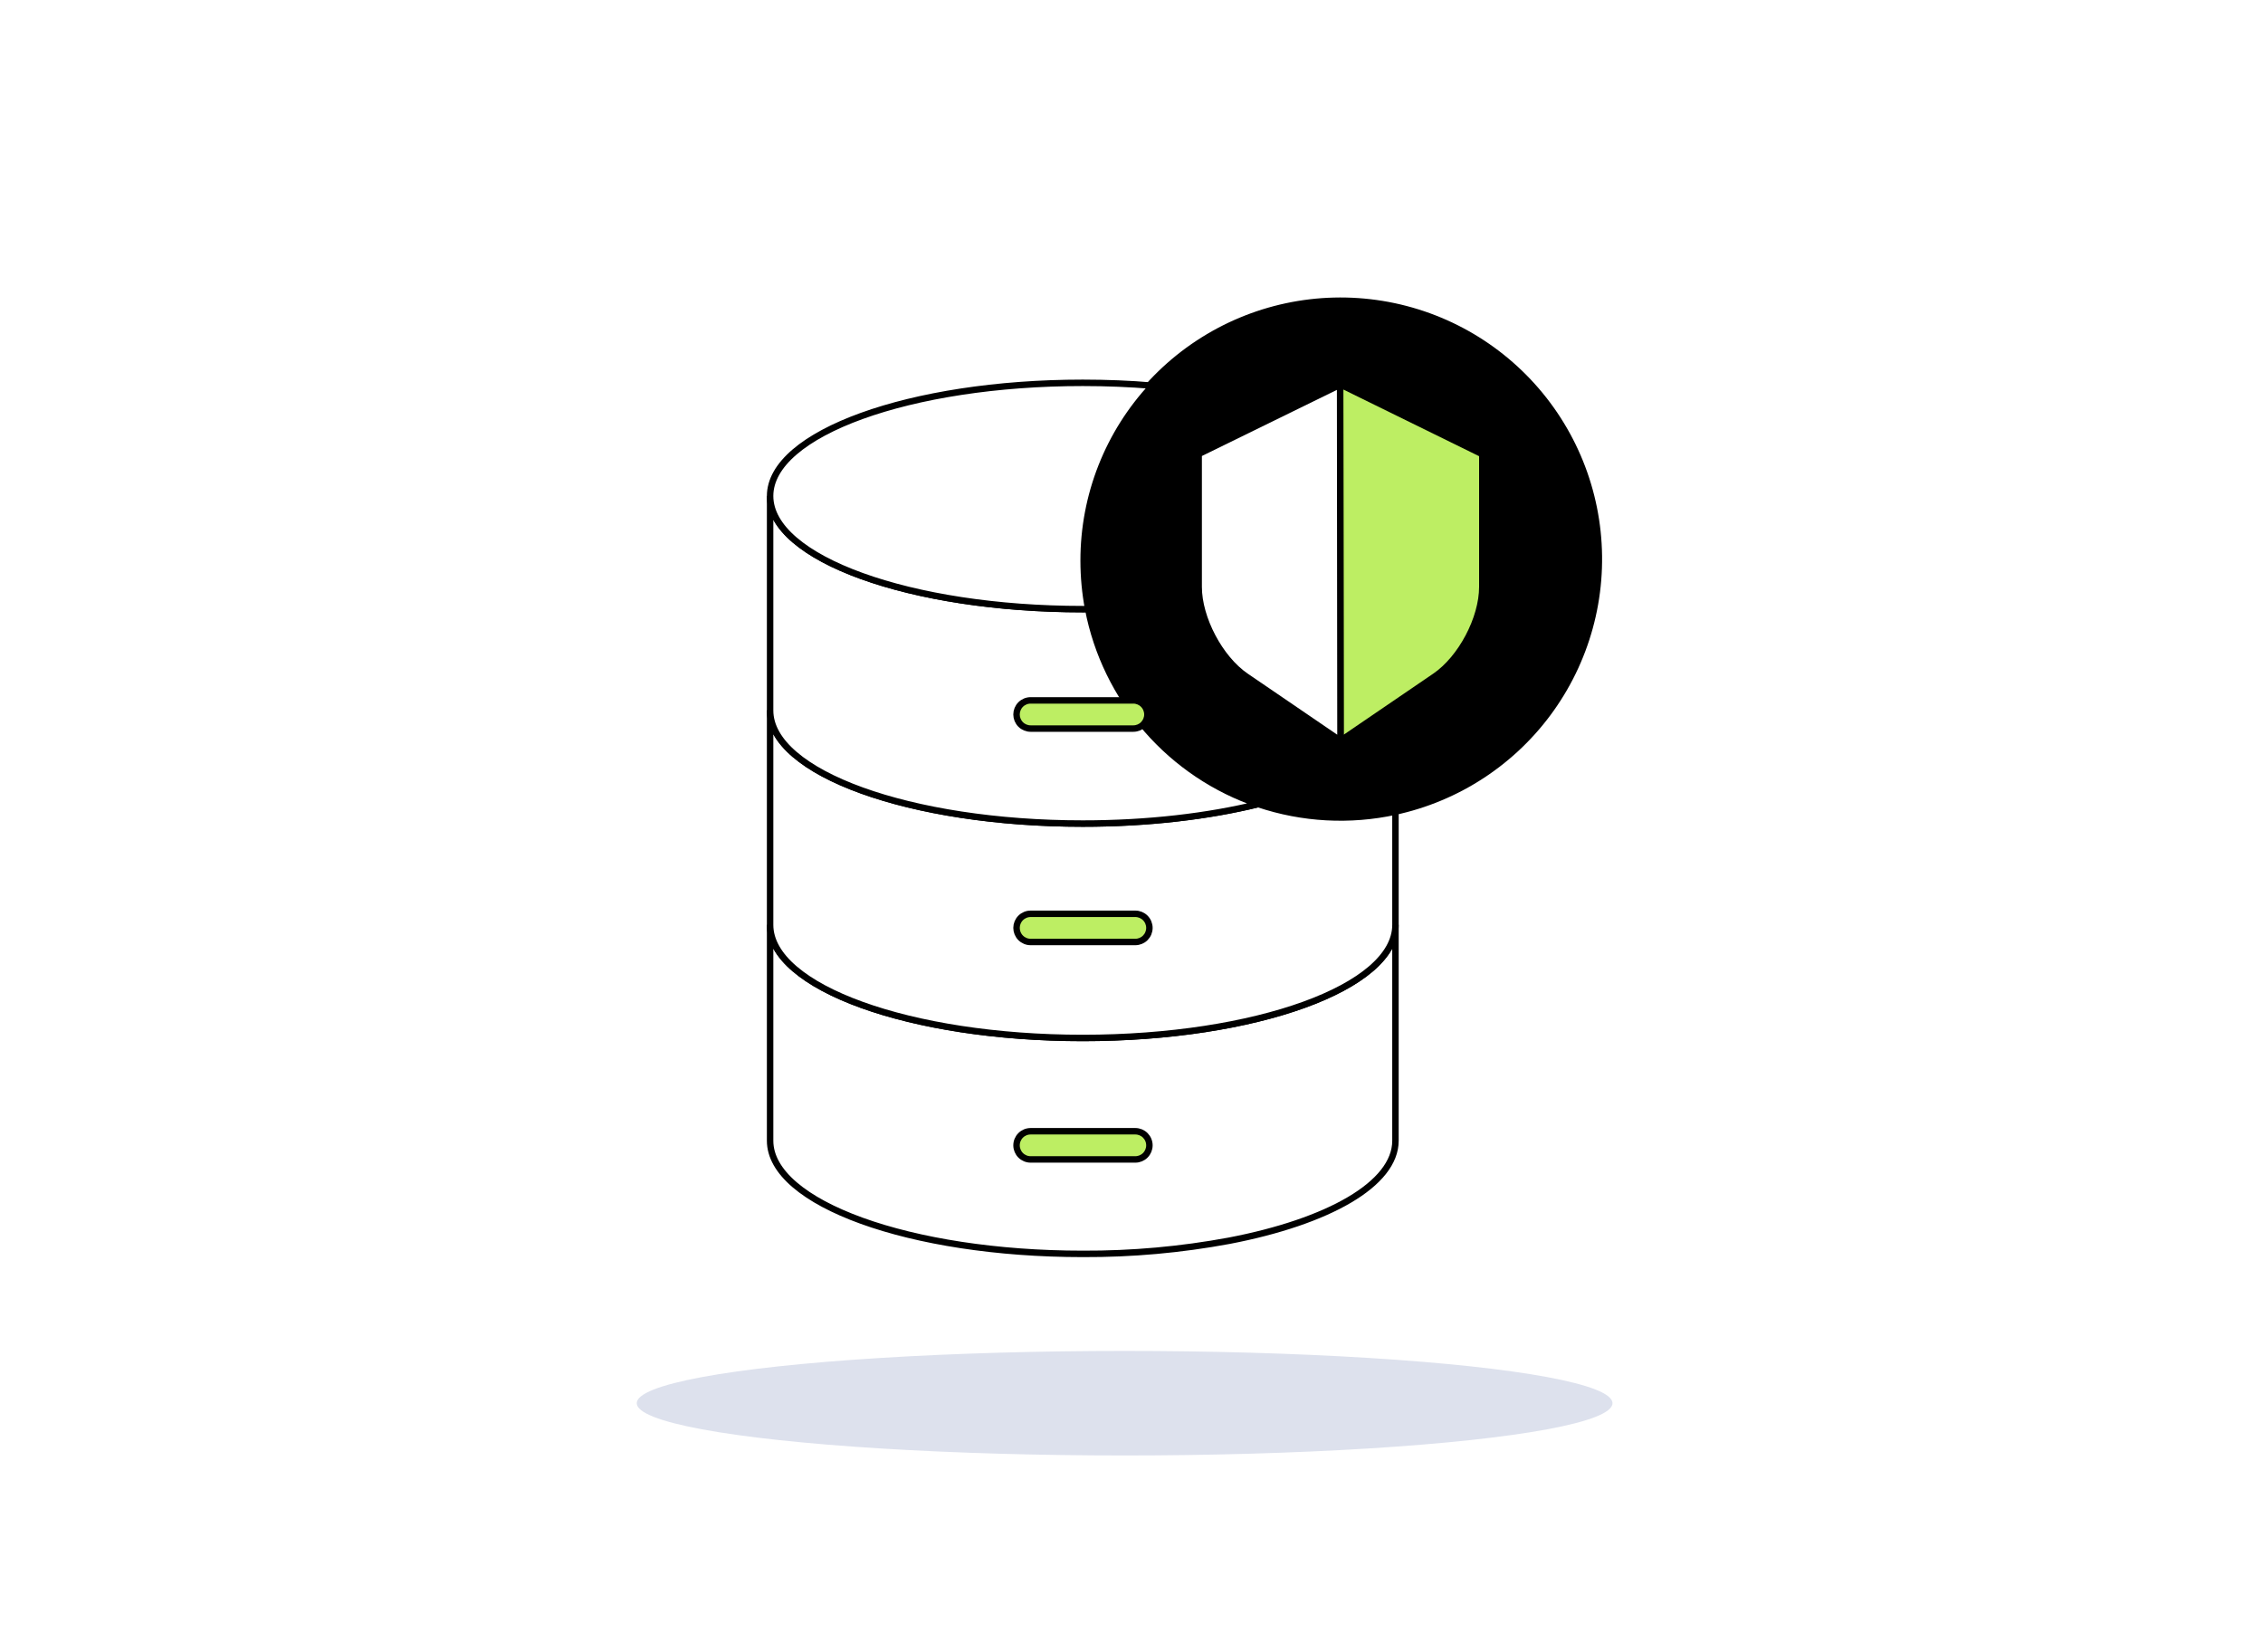
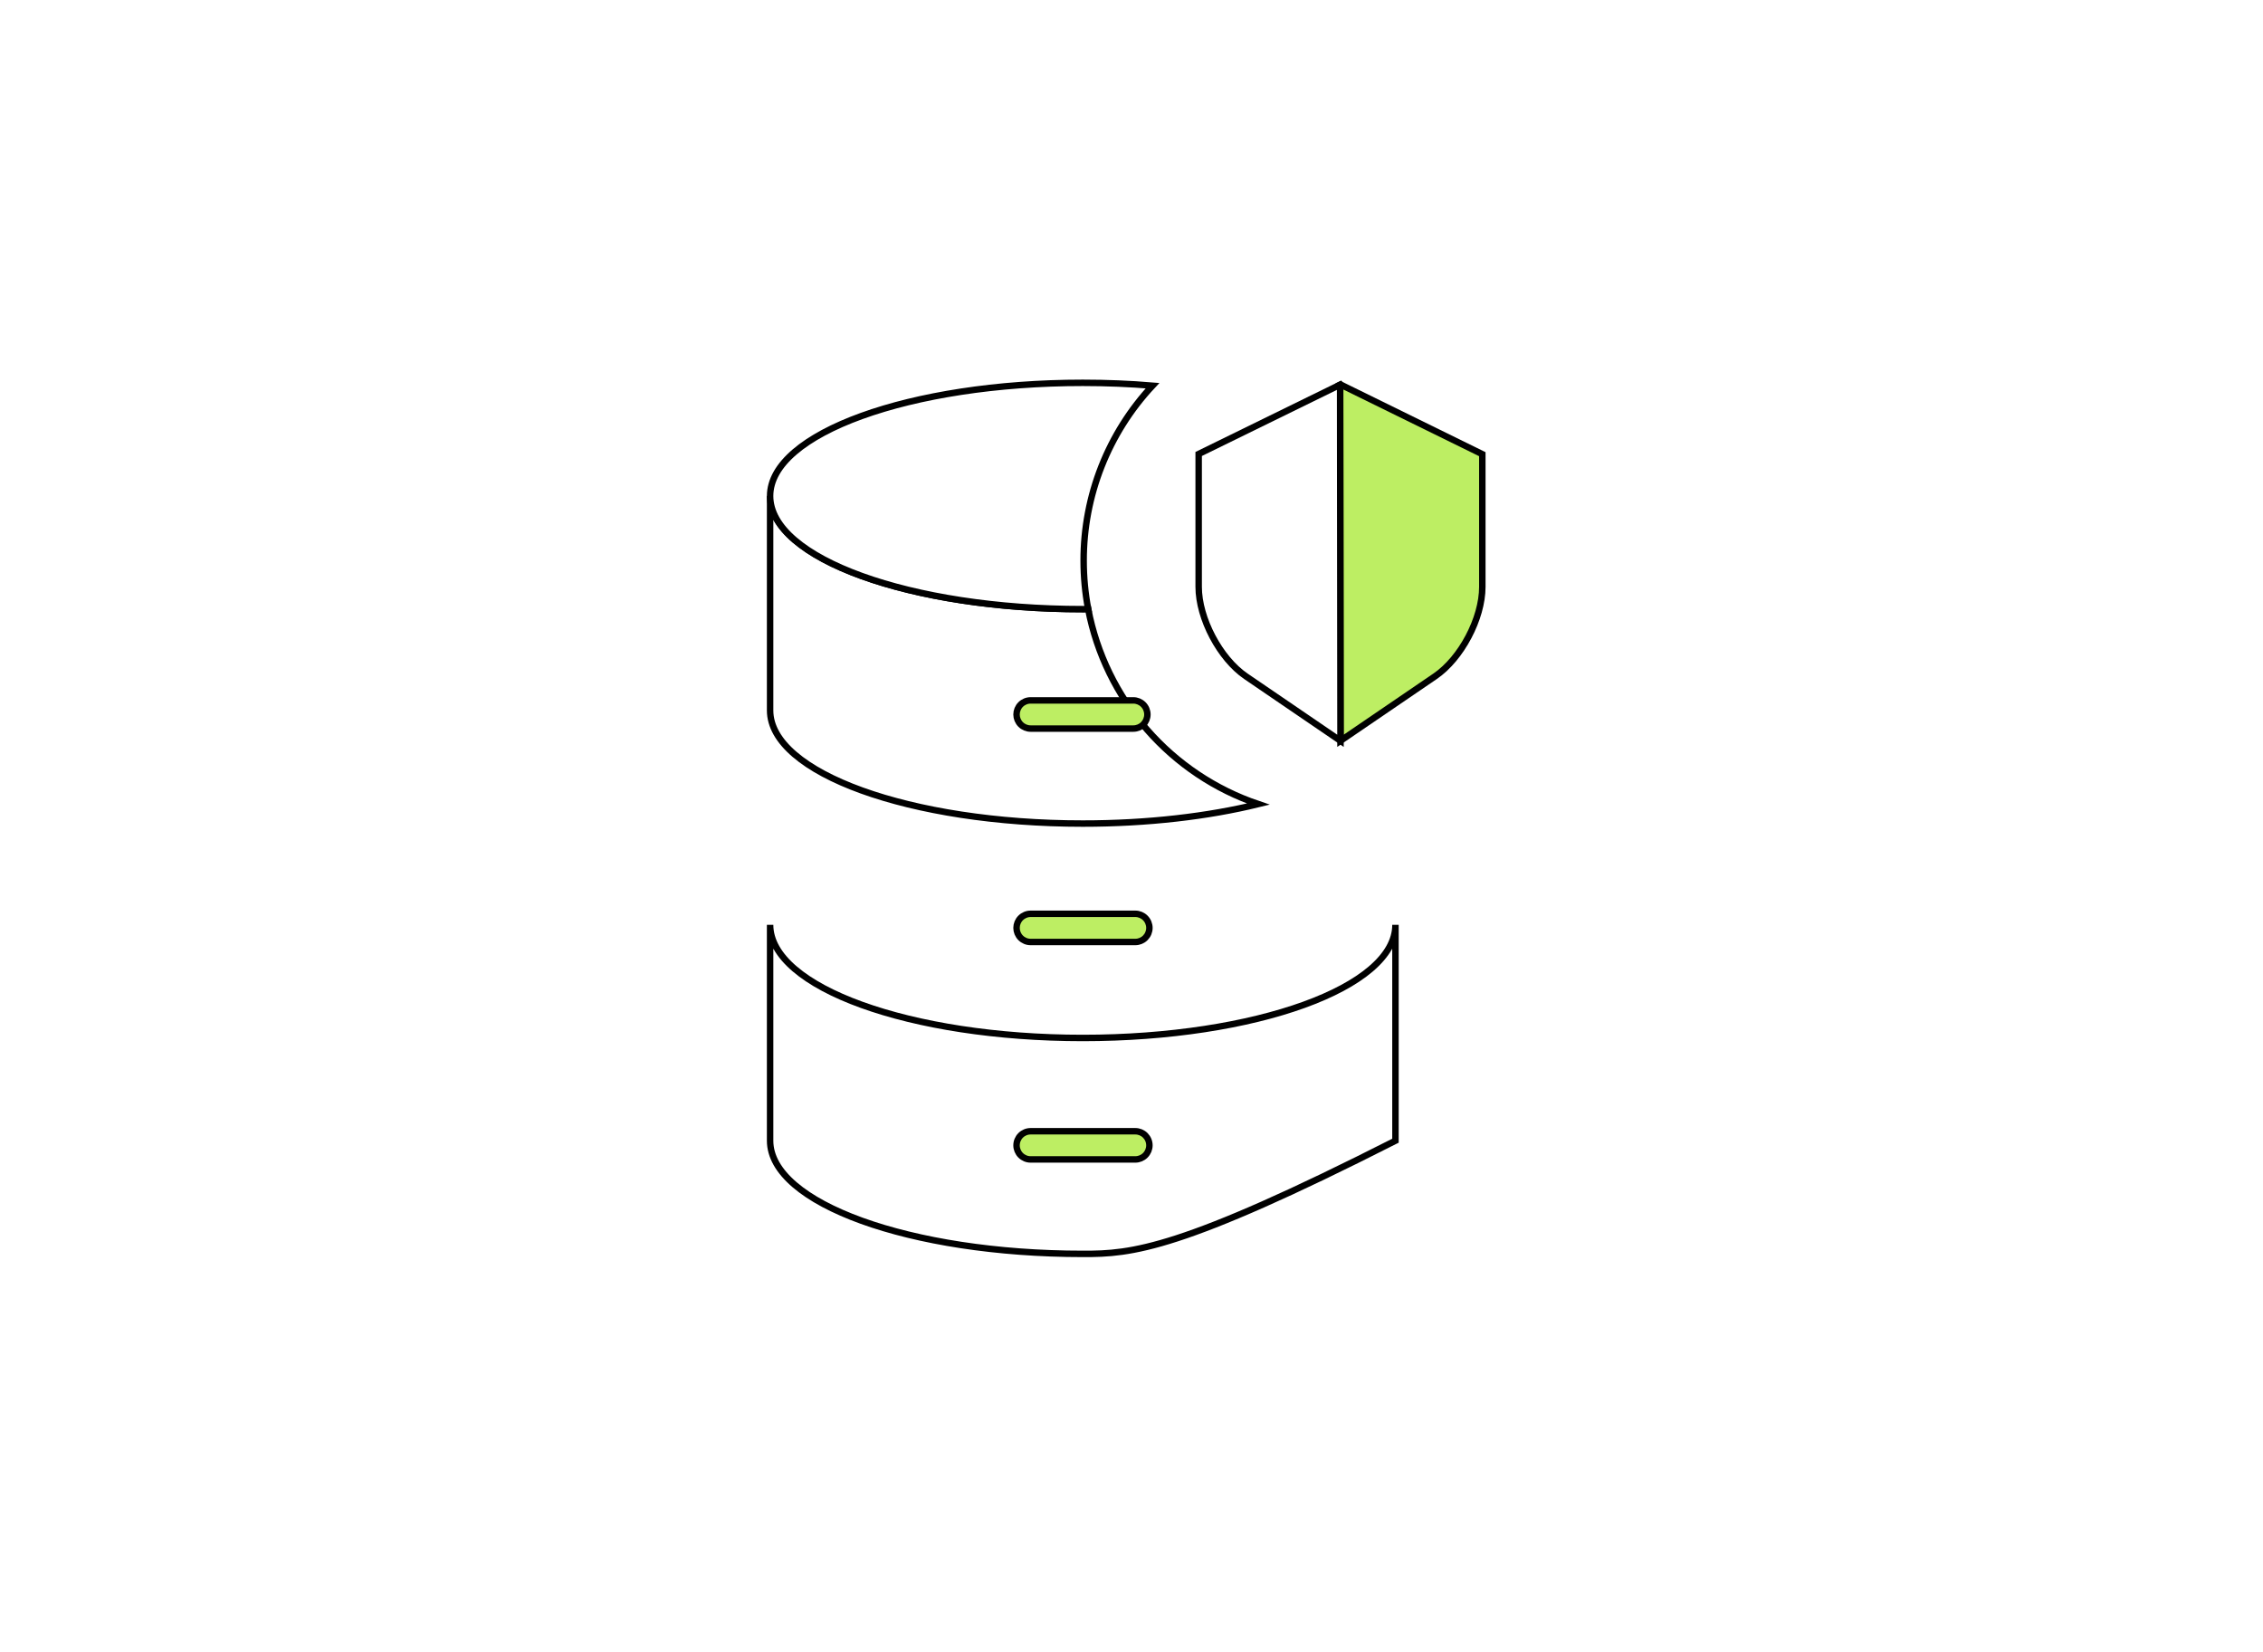
<svg xmlns="http://www.w3.org/2000/svg" width="263" height="192" viewBox="0 0 263 192" fill="none">
  <g filter="url(#filter0_f_1676_28415)">
-     <ellipse cx="130.7" cy="163.075" rx="56.7" ry="6.075" fill="#DDE1ED" />
-   </g>
-   <path d="M146.231 93.447C139.079 91.047 133.092 86.042 129.462 79.429C125.831 72.815 124.823 65.078 126.638 57.755C128.452 50.432 132.957 44.06 139.255 39.907C145.554 35.754 153.184 34.124 160.63 35.341C168.076 36.557 174.79 40.532 179.439 46.475C184.087 52.417 186.329 59.891 185.718 67.411C185.106 74.93 181.687 81.944 176.14 87.058C170.593 92.171 163.324 95.009 155.78 95.008C152.533 95.01 149.308 94.482 146.231 93.447ZM172.271 68.205V52.783L155.787 44.688L155.736 44.713L139.305 52.76V68.205C139.305 71.862 141.764 76.528 144.799 78.599L155.787 86.093L166.777 78.599C169.812 76.528 172.271 71.886 172.271 68.205Z" fill="black" stroke="black" stroke-width="0.75" />
+     </g>
  <path d="M172.272 52.783V68.205C172.272 71.886 169.813 76.528 166.778 78.599L155.788 86.093L155.746 44.73L155.736 44.713L155.788 44.688L172.272 52.783Z" fill="#BDEE63" stroke="black" stroke-width="0.75" />
-   <path d="M162.177 107.479V132.569C162.177 137.614 154.346 141.99 142.843 144.196C137.235 145.236 131.541 145.747 125.837 145.722C105.764 145.722 89.5 139.839 89.5 132.569V107.479C89.5 114.747 105.764 120.629 125.837 120.629C145.911 120.629 162.177 114.747 162.177 107.479Z" fill="white" stroke="black" stroke-width="0.75" />
-   <path d="M162.177 106.96V107.48C162.177 114.747 145.911 120.629 125.837 120.629C105.764 120.629 89.5 114.747 89.5 107.48V82.561C89.5 89.828 105.764 95.713 125.837 95.713C133.397 95.713 140.419 94.877 146.231 93.448C151.37 95.173 156.881 95.474 162.177 94.32V106.96Z" fill="white" stroke="black" stroke-width="0.75" />
+   <path d="M162.177 107.479V132.569C137.235 145.236 131.541 145.747 125.837 145.722C105.764 145.722 89.5 139.839 89.5 132.569V107.479C89.5 114.747 105.764 120.629 125.837 120.629C145.911 120.629 162.177 114.747 162.177 107.479Z" fill="white" stroke="black" stroke-width="0.75" />
  <path d="M155.745 44.73L155.787 86.094L144.799 78.599C141.765 76.528 139.306 71.863 139.306 68.206V52.761L155.736 44.714L155.745 44.73ZM146.231 93.448C140.419 94.877 133.397 95.713 125.837 95.713C105.764 95.713 89.5 89.828 89.5 82.561V57.641C89.5 64.907 105.769 70.794 125.837 70.794C126.05 70.794 126.259 70.794 126.467 70.791C127.467 75.977 129.822 80.805 133.294 84.785C136.766 88.764 141.229 91.753 146.231 93.448Z" fill="white" stroke="black" stroke-width="0.75" />
  <path d="M125.837 44.491C128.624 44.491 131.338 44.603 133.945 44.821C128.79 50.34 125.927 57.614 125.938 65.166C125.938 67.053 126.115 68.937 126.467 70.791C126.259 70.793 126.05 70.793 125.837 70.793C105.769 70.793 89.5 64.906 89.5 57.641C89.5 50.376 105.769 44.491 125.837 44.491Z" fill="white" stroke="black" stroke-width="0.75" />
  <path d="M118.139 83.035C118.139 83.47 118.311 83.886 118.618 84.194C118.926 84.501 119.342 84.673 119.777 84.673H131.71C132.144 84.673 132.561 84.501 132.868 84.194C133.175 83.886 133.348 83.47 133.348 83.035C133.348 82.601 133.175 82.184 132.868 81.877C132.561 81.57 132.144 81.397 131.71 81.397H119.777C119.342 81.397 118.926 81.57 118.618 81.877C118.311 82.184 118.139 82.601 118.139 83.035ZM131.944 106.2H119.777C119.342 106.2 118.926 106.372 118.618 106.679C118.311 106.986 118.139 107.403 118.139 107.837C118.139 108.272 118.311 108.688 118.618 108.996C118.926 109.303 119.342 109.475 119.777 109.475H131.944C132.378 109.475 132.795 109.303 133.102 108.996C133.409 108.688 133.582 108.272 133.582 107.837C133.582 107.403 133.409 106.986 133.102 106.679C132.795 106.372 132.378 106.2 131.944 106.2ZM131.944 131.47H119.777C119.342 131.47 118.926 131.642 118.618 131.949C118.311 132.257 118.139 132.673 118.139 133.108C118.139 133.542 118.311 133.959 118.618 134.266C118.926 134.573 119.342 134.745 119.777 134.745H131.944C132.378 134.745 132.795 134.573 133.102 134.266C133.409 133.959 133.582 133.542 133.582 133.108C133.582 132.673 133.409 132.257 133.102 131.949C132.795 131.642 132.378 131.47 131.944 131.47Z" fill="#BDEE63" stroke="black" stroke-width="0.75" />
  <defs>
    <filter id="filter0_f_1676_28415" x="64.7" y="147.7" width="132" height="30.75" filterUnits="userSpaceOnUse" color-interpolation-filters="sRGB">
      <feFlood flood-opacity="0" result="BackgroundImageFix" />
      <feBlend mode="normal" in="SourceGraphic" in2="BackgroundImageFix" result="shape" />
      <feGaussianBlur stdDeviation="4.65" result="effect1_foregroundBlur_1676_28415" />
    </filter>
  </defs>
</svg>